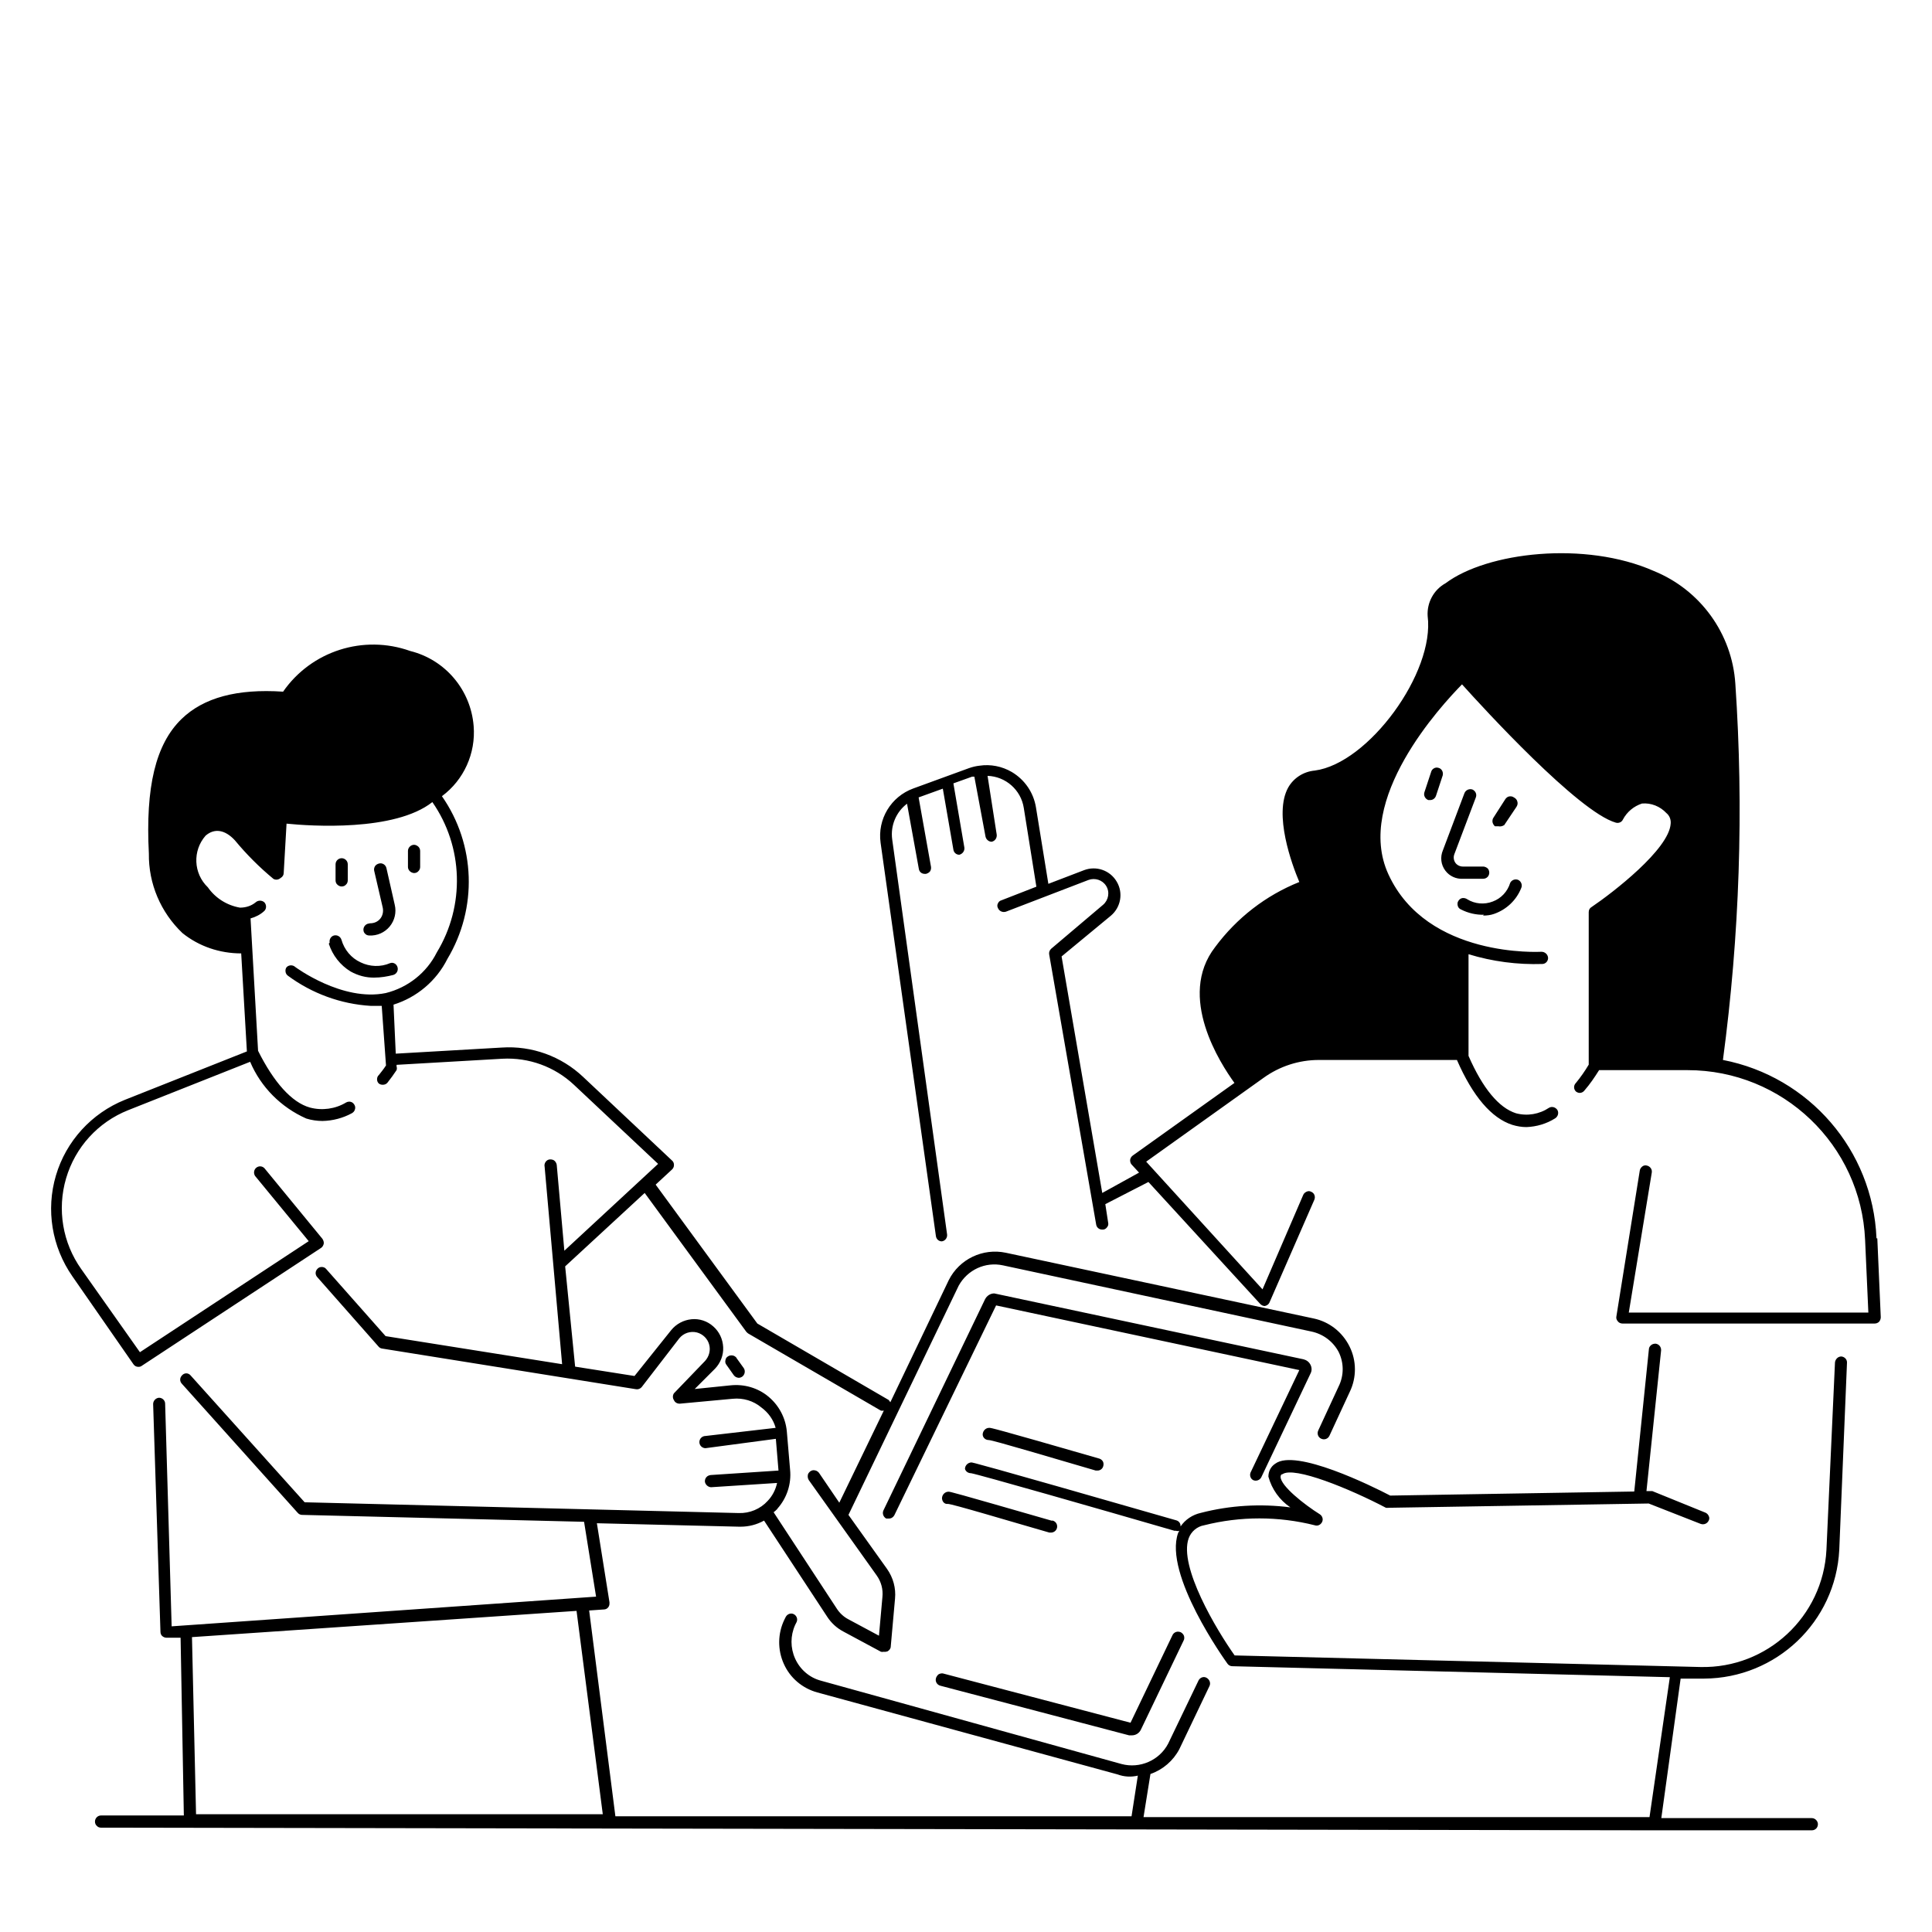
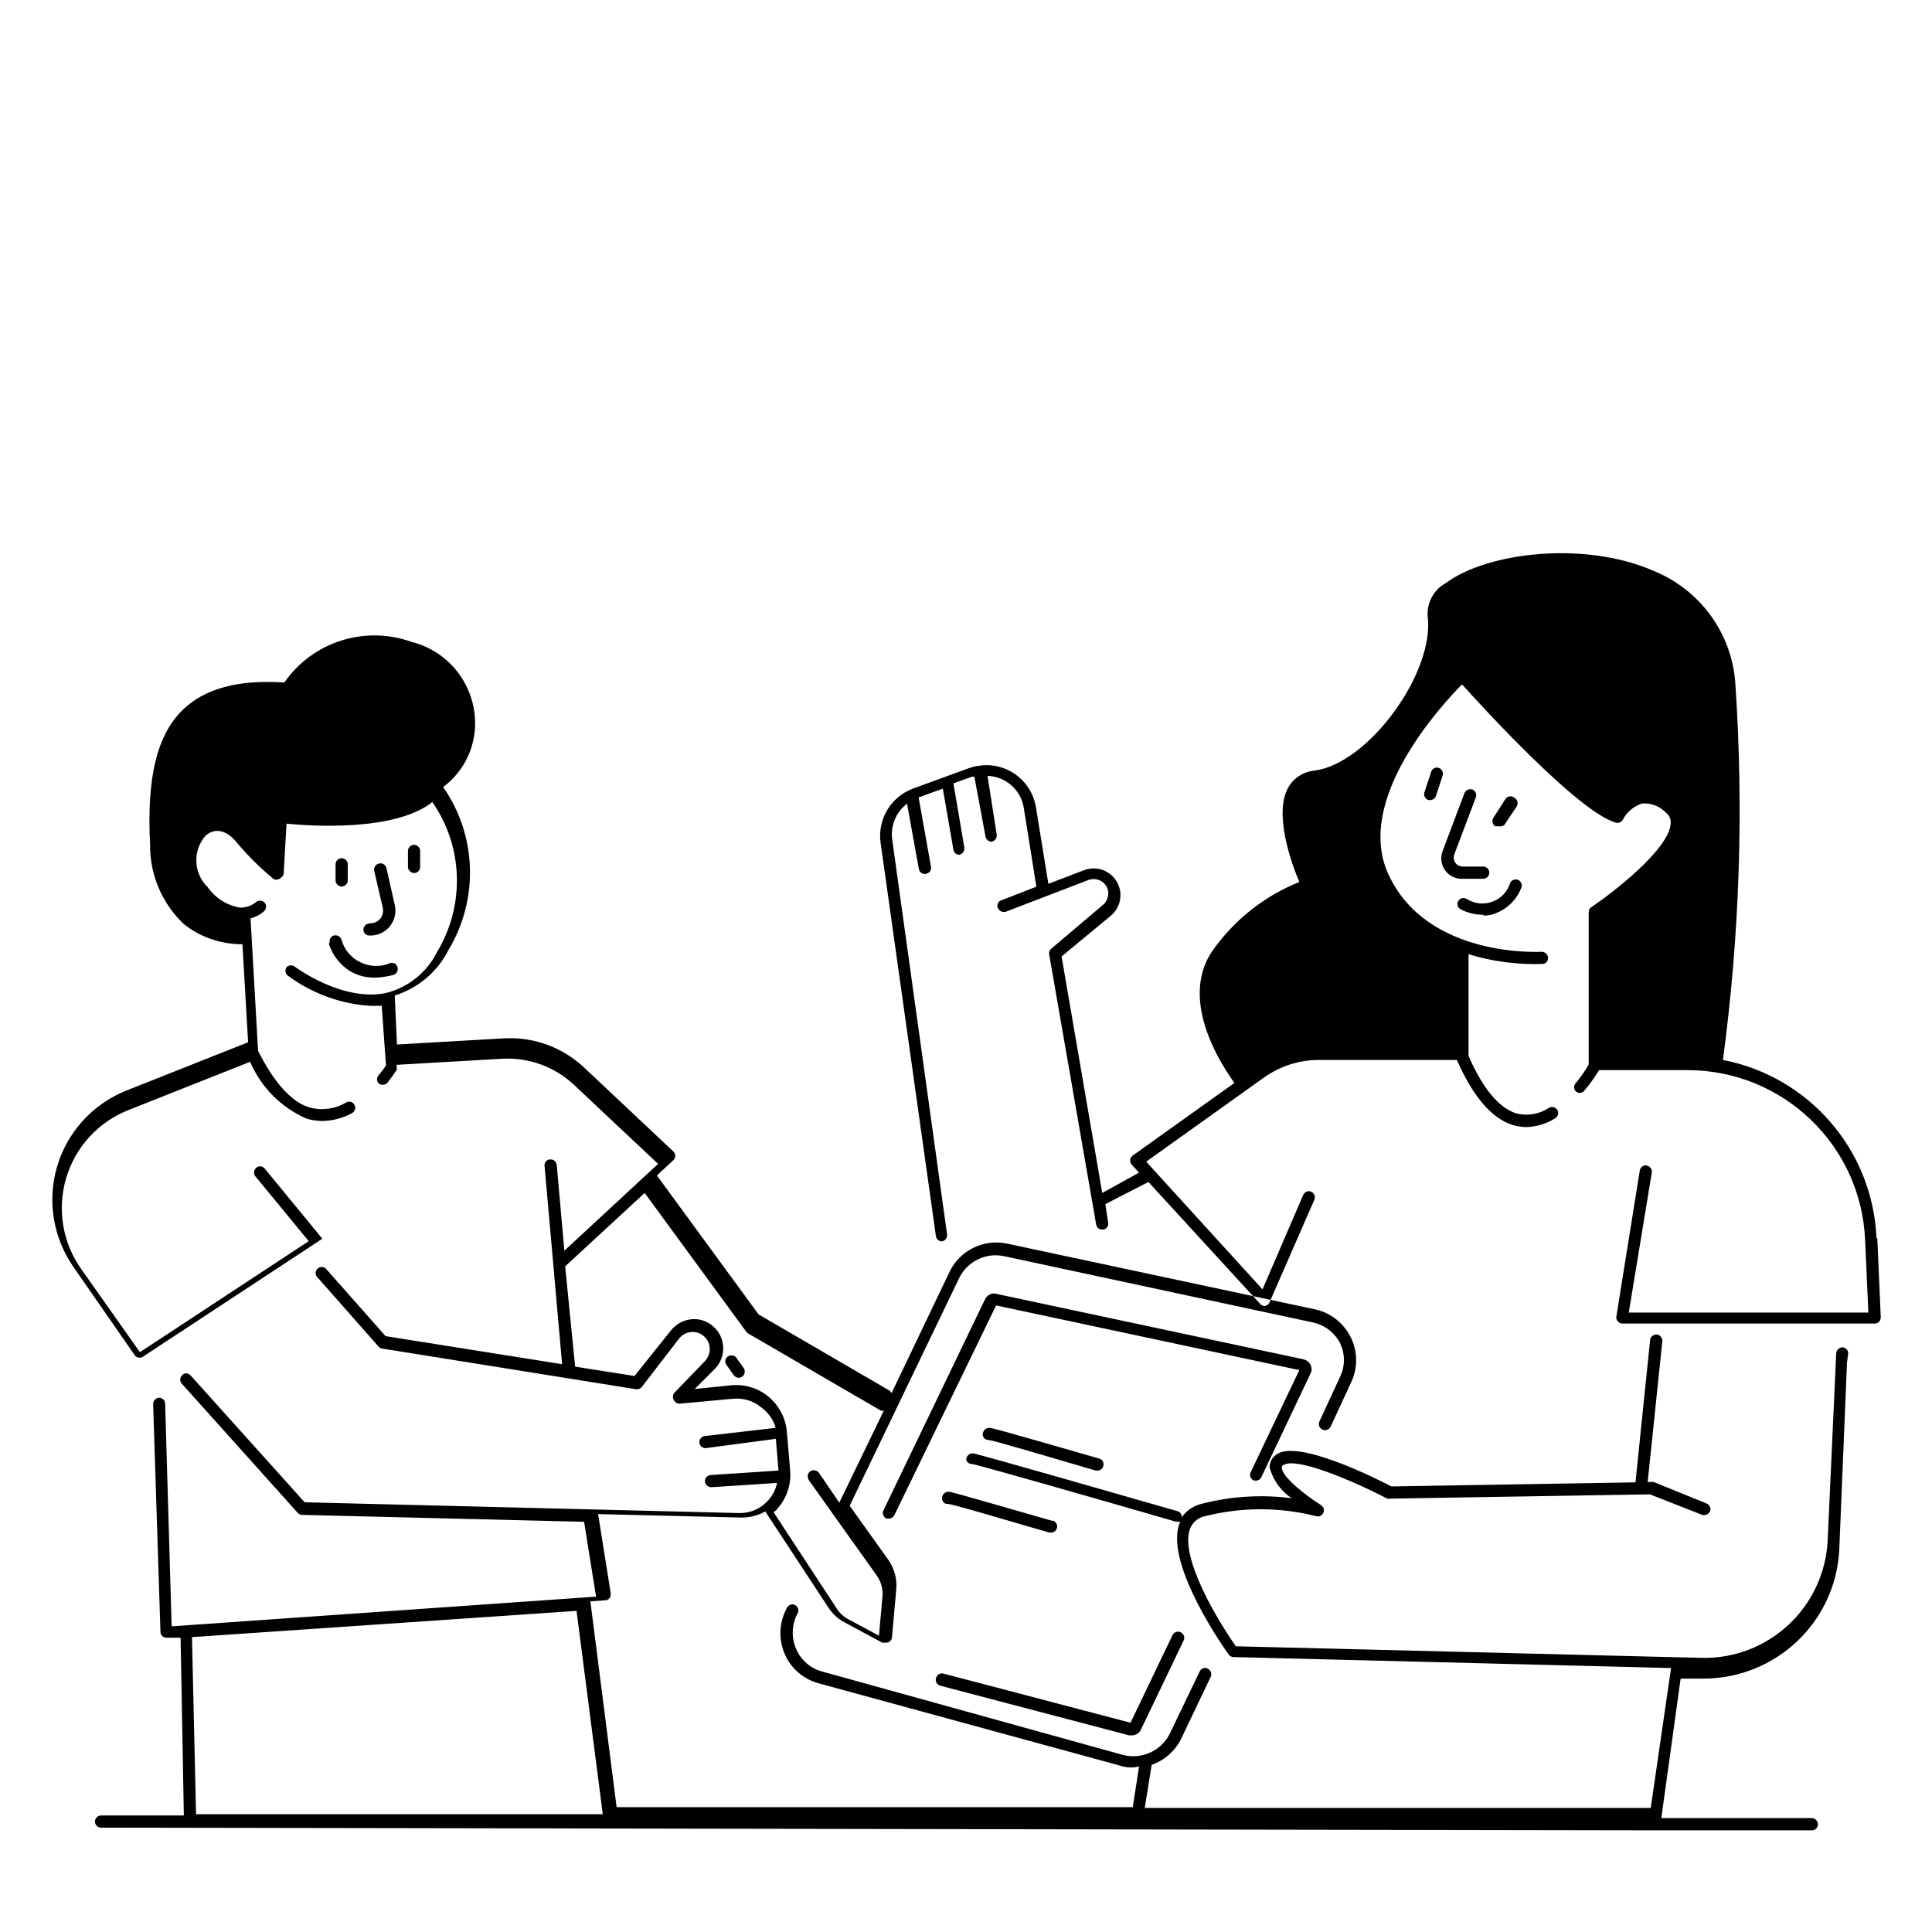
<svg xmlns="http://www.w3.org/2000/svg" id="Calque_1" version="1.1" viewBox="0 0 95 95">
-   <path d="M46.38,82.29l9.21,2.42,2.06-4.3c.03-.07.09-.13.17-.16.08-.03.16-.02.24.01.07.04.13.1.16.18.02.08.02.16-.02.23l-2.1,4.38c-.08.17-.25.28-.44.28h-.14l-9.28-2.44c-.16-.04-.26-.2-.22-.36.02-.08.07-.15.13-.2.07-.04.16-.06.24-.04h-.01ZM36.22,66.77c-.05-.06-.12-.11-.2-.12s-.16,0-.23.05c-.07.04-.11.11-.12.19-.02.08,0,.16.05.22l.36.51c.06.08.14.12.24.13.06,0,.12-.02.18-.06.13-.1.16-.29.07-.42l-.36-.5h0ZM17.1,43.29v-.79h0c0-.17-.14-.3-.3-.3s-.3.13-.3.3v.79c0,.08.03.16.09.21.06.06.14.09.21.09.08,0,.16-.03.21-.09.06-.05.09-.13.09-.21h0ZM20.66,42.64v-.79h0c0-.09-.03-.16-.09-.22-.06-.05-.13-.09-.21-.09-.16,0-.3.14-.3.3v.79c0,.16.14.29.3.3.08,0,.16-.03.21-.09.06-.06.09-.13.09-.21h0ZM18.17,45.41h0c-.16,0-.29.13-.3.29,0,.08.02.16.08.21.05.06.13.09.21.09.38.02.75-.14,1-.44s.34-.7.25-1.07l-.41-1.81h0c-.04-.16-.2-.26-.36-.22-.08.02-.15.06-.2.13-.04.07-.06.15-.04.23l.42,1.81h0c.04.19,0,.39-.12.54s-.3.23-.5.23h-.04.01ZM16.17,46.41h0c.18.56.56,1.05,1.07,1.36.36.2.76.31,1.17.3.31,0,.62-.05.93-.13.16-.05.25-.21.21-.37-.02-.08-.07-.15-.14-.19-.07-.04-.15-.05-.23-.02-.46.2-1,.18-1.45-.04-.46-.21-.8-.62-.94-1.11-.05-.16-.21-.25-.37-.21-.15.04-.24.2-.21.35l-.04.05h0ZM61.62,72.78c.15.07.33,0,.4-.14l2.42-5.1c.07-.13.07-.29,0-.43s-.19-.23-.34-.27l-15.21-3.24c-.19,0-.36.11-.45.28l-5,10.39c-.07.15,0,.33.14.4h.13c.12,0,.22-.07.27-.17l5-10.31,14.91,3.18-2.38,5c-.04.07-.05.15-.03.23.02.08.07.14.14.18h0ZM48.64,70.21c-.17,0-.31.14-.32.32,0,.07.03.15.09.2.05.05.13.08.21.08.2,0,3.26.92,5.26,1.5h.09c.13,0,.25-.09.28-.22.02-.07.02-.16-.02-.23s-.11-.12-.18-.14c-5.23-1.51-5.32-1.51-5.4-1.51h0ZM51.73,74.78c-4.93-1.42-5-1.43-5.09-1.43-.17,0-.31.14-.32.31,0,.17.12.31.28.29s3.08.86,5,1.41h.08c.15,0,.28-.11.3-.26s-.07-.29-.22-.33h-.03ZM90.82,67l-.38,9.21c-.18,3.54-3.1,6.31-6.64,6.33h-1.16l-.95,6.86h7.4c.16,0,.3.14.3.3,0,.17-.13.3-.3.3h-7.78l-76.34-.13c-.08,0-.16-.03-.21-.09-.06-.05-.09-.13-.09-.21,0-.16.13-.3.3-.3h4.07l-.16-8.74h-.69c-.08,0-.15-.03-.21-.08s-.09-.13-.09-.21l-.36-11.2h0c0-.16.13-.3.29-.31.16,0,.3.13.3.29l.32,10.95,20.87-1.46-.59-3.68-13.87-.34c-.08,0-.16-.04-.21-.1l-5.69-6.34h0c-.12-.12-.12-.3,0-.42.05-.06.13-.1.21-.1s.16.04.21.1l5.61,6.24,21.34.53c.54.02,1.07-.2,1.43-.6.23-.24.39-.55.46-.88l-3.25.21c-.15-.01-.28-.13-.3-.28,0-.08.02-.16.08-.22.05-.06.13-.09.21-.1l3.33-.22-.13-1.56-3.46.46c-.16,0-.3-.13-.3-.3s.14-.3.3-.3l3.45-.4c-.11-.4-.36-.75-.7-1-.39-.33-.9-.48-1.41-.43l-2.59.24c-.12.01-.25-.05-.3-.17-.07-.1-.07-.24,0-.34l1.53-1.59c.2-.22.28-.53.2-.81-.08-.29-.31-.51-.6-.59-.32-.08-.66.03-.87.29l-1.85,2.4c-.07.08-.18.12-.28.1l-12.49-2c-.07-.01-.13-.05-.17-.1l-3-3.4c-.12-.12-.12-.3,0-.42.05-.06.13-.09.21-.09s.16.03.21.09l2.93,3.31,8.68,1.38-.86-9.71h0c-.02-.08,0-.17.05-.24.05-.07.13-.12.22-.12s.18.02.24.09.09.15.09.23l.37,4.17,4.61-4.27-4.14-3.89c-.95-.89-2.22-1.35-3.52-1.28l-5.2.3v.08c.02.06.02.12,0,.18-.14.21-.29.42-.45.62-.06.07-.14.1-.23.1-.07,0-.14-.02-.19-.06-.06-.05-.09-.13-.09-.21s.03-.16.09-.21c.12-.15.24-.3.35-.47l-.21-2.93h-.55c-1.47-.09-2.88-.61-4.06-1.48-.07-.05-.11-.12-.12-.2s0-.16.06-.23c.12-.11.3-.11.42,0,0,0,2.31,1.72,4.45,1.28,1.09-.27,2.01-1,2.51-2,1.39-2.29,1.31-5.19-.22-7.39-1.85,1.46-6,1.18-7.17,1.06l-.14,2.43h0c0,.1-.06.19-.15.24-.1.09-.23.11-.35.05-.69-.57-1.33-1.21-1.9-1.9-.48-.52-1-.61-1.44-.23-.65.74-.6,1.86.11,2.54.37.53.94.89,1.58,1,.28,0,.55-.08.77-.26.12-.11.31-.11.43,0,.11.12.11.31,0,.42-.19.18-.43.3-.68.37l.37,6.51c.77,1.54,1.65,2.54,2.55,2.79.6.16,1.25.07,1.78-.25.07-.04.16-.05.23-.03.08.02.14.08.18.15s.05.15.02.23c-.02.08-.08.14-.15.18-.44.24-.94.37-1.44.38-.27,0-.54-.04-.8-.12-1.24-.55-2.23-1.54-2.76-2.79l-6,2.38c-1.48.59-2.6,1.82-3.05,3.35s-.17,3.18.75,4.47l2.88,4.08,8.3-5.46-2.64-3.21c-.08-.13-.06-.3.06-.4.12-.1.29-.09.4.02l2.85,3.47h0c.05.07.08.16.07.24-.02.09-.06.16-.13.21l-8.82,5.8h0c-.05.04-.11.05-.17.05-.1,0-.19-.05-.24-.13l-3-4.32c-1.01-1.45-1.31-3.27-.81-4.96s1.75-3.06,3.39-3.72l6-2.38-.28-4.82c-1.05,0-2.07-.34-2.89-1-1.07-1.02-1.67-2.43-1.65-3.91-.17-3.27.33-5.37,1.6-6.61,1.09-1.06,2.74-1.5,5-1.35,1.39-2,3.95-2.82,6.25-2,1.73.43,2.98,1.92,3.12,3.69.11,1.34-.48,2.65-1.56,3.45,1.66,2.38,1.76,5.51.27,8-.54,1.08-1.5,1.89-2.65,2.25l.11,2.41,5.21-.3c1.48-.1,2.93.43,4,1.44l4.38,4.12c.06.05.09.13.09.21,0,.09-.03.16-.09.22l-.81.75,5,6.83,6.46,3.76s.05.07.08.11l2.87-6c.52-1.04,1.68-1.59,2.81-1.35l15.13,3.23c.77.16,1.42.67,1.77,1.38.35.7.35,1.53.01,2.23l-1,2.16c-.07.15-.25.22-.41.14-.15-.07-.21-.25-.14-.4l1-2.16c.27-.54.27-1.17,0-1.71-.28-.52-.77-.88-1.35-1l-15.15-3.25c-.87-.19-1.75.22-2.18,1l-5.42,11.27,1.9,2.66c.3.43.44.94.39,1.46l-.21,2.35h0c0,.1-.07.19-.16.24-.06.02-.12.03-.18.02-.05.01-.09.01-.14,0l-1.86-1c-.32-.17-.59-.42-.79-.73l-3.1-4.72c-.36.2-.75.3-1.16.3h-.06l-7-.17.62,3.89c0,.09,0,.17-.06.24-.05.07-.13.11-.22.11l-.72.05,1.29,10.12h25.38l.31-2c-.33.08-.68.06-1-.06l-14.76-4.03c-.73-.2-1.34-.71-1.65-1.41-.31-.69-.3-1.49.03-2.17l.07-.14c.08-.14.25-.2.39-.13s.21.24.14.39l-.07.14c-.24.53-.24,1.13,0,1.66.24.53.7.93,1.26,1.08l14.79,4.1h0c.9.24,1.86-.18,2.29-1l1.5-3.12c.08-.14.25-.2.39-.12s.21.24.15.39l-1.49,3.12h0c-.3.57-.81,1.01-1.42,1.22l-.34,2.12h24.88l1-6.88-21.52-.54h0c-.09,0-.18-.05-.23-.12-.13-.18-3.15-4.4-2.43-6.43l.06-.11c-.05.02-.11.02-.16,0h-.08c-3.83-1.11-9.63-2.77-10-2.83-.14,0-.26-.08-.3-.21,0-.17.14-.31.31-.32.06,0,.17,0,10.09,2.85.13.04.21.16.2.3.23-.34.59-.58,1-.67,1.43-.37,2.93-.46,4.4-.27-.53-.36-.91-.89-1.08-1.51,0-.26.12-.5.34-.64,1-.75,4.75,1.1,5.65,1.57l12-.2.72-7c0-.08.05-.15.11-.2s.14-.07.22-.07c.16.02.28.16.27.33l-.72,6.92h.29l2.61,1.06h0c.07.03.13.09.16.16.04.07.04.16,0,.23-.07.15-.24.22-.4.16l-2.55-1-12.77.21s-.1.01-.15,0c-1.77-.93-4.52-2.06-5.09-1.65-.08,0-.09.09-.09.13,0,.44,1.16,1.36,1.93,1.84.12.08.18.24.11.38s-.22.21-.36.16c-1.79-.45-3.66-.45-5.44,0-.35.06-.64.31-.76.64-.5,1.39,1.38,4.52,2.26,5.76l22.91.57h0c3.28.07,6.02-2.48,6.19-5.76l.42-9.22h0c.02-.16.15-.29.31-.29.14.01.27.12.28.27v.05-.02ZM38.21,74.21c-.05.05-.11.11-.17.15l3.1,4.73h0c.14.22.34.41.57.53l1.51.81.17-1.9h0c.04-.38-.06-.75-.28-1.06l-3.34-4.69h0c-.04-.07-.06-.14-.05-.23,0-.08.06-.15.12-.2.07-.05.15-.07.23-.05.08.01.15.06.2.12l1,1.47,2.19-4.53h0s-.1.02-.15,0l-6.52-3.79s-.07-.05-.09-.08l-5-6.83-3.91,3.61.49,4.93,2.92.46,1.8-2.25c.25-.31.61-.5,1-.54s.78.09,1.07.35c.3.26.47.63.49,1.02s-.13.78-.4,1.06l-1,1,1.76-.18h0c.67-.07,1.34.12,1.86.55s.85,1.05.91,1.72l.16,1.88c.07.7-.16,1.4-.63,1.92h0v.02ZM9.64,89.21h20l-1.29-10-18.91,1.29.2,8.71ZM70.74,37.76c-.08-.03-.16-.02-.23.02s-.12.1-.14.18l-.33,1h0c-.05.16.04.32.19.38h.1c.13,0,.24-.09.28-.21l.33-1c.04-.16-.04-.32-.19-.37h0ZM73.96,40.58l.61-.91c.05-.08.07-.17.04-.26-.02-.09-.09-.16-.17-.2-.07-.05-.14-.06-.22-.05s-.14.06-.19.12l-.59.92c-.05.07-.06.15-.05.23.02.08.06.15.12.2.06,0,.12,0,.17,0,.09.02.19,0,.27-.05h.01ZM92.27,60.88c-.18-4.32-3.31-7.94-7.55-8.76.82-6.13,1.03-12.33.61-18.5-.16-2.46-1.72-4.61-4-5.54-3.39-1.5-8.21-.93-10.25.6h0c-.58.32-.92.95-.88,1.61.36,2.78-2.91,7.25-5.55,7.6-.55.05-1.04.36-1.31.84-.72,1.31.18,3.77.55,4.64-1.65.66-3.08,1.77-4.14,3.2-1.89,2.44.27,5.74.95,6.68l-5,3.57h0c-.07.05-.12.13-.13.22,0,.09.02.17.08.23l.36.39-1.81,1-2-11.63,2.42-2h0c.5-.42.62-1.13.29-1.68-.33-.56-1.01-.79-1.61-.56l-1.75.67-.61-3.76h0c-.12-.73-.55-1.36-1.19-1.74-.48-.28-1.04-.39-1.58-.31-.18.02-.35.06-.52.12l-2.74,1c-1.1.4-1.77,1.51-1.61,2.67l2.72,19.34c.02.15.14.26.29.26.16-.02.28-.17.26-.34l-2.7-19.43c-.09-.67.19-1.34.73-1.75l.58,3.2h0c.02.15.14.25.29.25h.06c.08-.02.15-.06.2-.12.04-.06.06-.14.05-.22l-.61-3.42,1.19-.43.52,3c.02.14.14.25.29.25.16-.04.27-.19.25-.35l-.54-3.16.92-.33h.11l.55,2.95c.03.14.16.25.3.25.16-.03.27-.18.25-.35l-.45-2.89h0c.89.03,1.64.69,1.78,1.57l.62,3.88-1.72.67h0c-.08.02-.14.08-.17.15-.04.07-.04.16,0,.23.06.15.23.23.39.18l4.06-1.56h0c.32-.12.69,0,.87.29.19.3.12.7-.15.93l-2.55,2.16c-.08.07-.12.18-.1.28l2.31,13.28c.02.14.14.25.29.25h.05c.08,0,.15-.05.2-.12.05-.06.07-.14.05-.22l-.14-.91,2.12-1.09,5.5,6c.06.06.14.1.22.1.1-.02.19-.08.23-.17l2.21-5.06c.06-.15,0-.33-.16-.39-.07-.04-.15-.04-.23,0s-.13.09-.16.16l-2,4.64-5.72-6.28,5.77-4.12h0c.79-.57,1.74-.88,2.72-.88h6.79c.78,1.79,1.7,2.86,2.72,3.19h0c.23.07.46.11.7.11.5-.02.98-.16,1.41-.43.14-.09.19-.27.11-.41-.09-.14-.27-.19-.41-.11-.48.32-1.07.42-1.63.27-.84-.27-1.63-1.22-2.33-2.82v-5c1.18.36,2.4.52,3.63.48.08,0,.16-.04.21-.1.05-.06.08-.14.07-.22-.02-.16-.16-.28-.32-.28-.06,0-5.63.33-7.53-3.81-1.69-3.67,2.59-8.29,3.62-9.34,1.06,1.18,5.72,6.27,7.56,6.8.14.04.29-.02.35-.15.2-.38.54-.66.94-.79.45-.04.89.14,1.2.47.15.12.23.32.21.52-.08,1.26-2.84,3.39-3.89,4.1h0c-.09.05-.14.14-.14.25v7.5c-.19.32-.4.62-.63.9-.12.12-.12.3,0,.42.05.04.12.07.19.07.09,0,.18-.05.23-.12.27-.31.5-.65.72-1h4.35c4.68,0,8.53,3.68,8.73,8.35l.16,3.57h-11.78l1.13-6.88c.03-.17-.09-.32-.25-.35-.08-.02-.16,0-.22.05s-.11.12-.12.2l-1.15,7.17c-.02.09.01.17.07.24.05.07.14.11.23.11h12.4c.08,0,.16-.03.22-.09.05-.06.08-.14.08-.22l-.17-3.88h-.04ZM71.93,43.21h1c.17,0,.3-.13.3-.3,0-.08-.03-.16-.08-.21-.06-.05-.14-.09-.22-.09h-1c-.14,0-.29-.07-.37-.19s-.1-.27-.05-.41l1.06-2.8c.06-.16-.02-.32-.17-.39-.16-.05-.33.03-.39.18l-1.06,2.81h0c-.14.33-.1.71.12,1,.2.27.53.42.86.4ZM72.93,45.02c.18,0,.36-.02.53-.08.61-.21,1.1-.67,1.34-1.27.07-.15,0-.33-.14-.4-.15-.07-.33,0-.4.14-.13.43-.45.77-.86.92-.41.16-.88.12-1.25-.11-.07-.05-.16-.07-.24-.06s-.16.07-.2.14c-.05.07-.05.16-.03.24s.08.15.16.18c.35.18.74.27,1.13.26l-.04.03h0Z" />
+   <path d="M46.38,82.29l9.21,2.42,2.06-4.3c.03-.07.09-.13.17-.16.08-.03.16-.02.24.01.07.04.13.1.16.18.02.08.02.16-.02.23l-2.1,4.38c-.08.17-.25.28-.44.28h-.14l-9.28-2.44c-.16-.04-.26-.2-.22-.36.02-.08.07-.15.13-.2.07-.04.16-.06.24-.04h-.01ZM36.22,66.77c-.05-.06-.12-.11-.2-.12s-.16,0-.23.05c-.07.04-.11.11-.12.19-.02.08,0,.16.05.22l.36.51c.06.08.14.12.24.13.06,0,.12-.02.18-.06.13-.1.16-.29.07-.42l-.36-.5h0ZM17.1,43.29v-.79h0c0-.17-.14-.3-.3-.3s-.3.13-.3.3v.79c0,.08.03.16.09.21.06.06.14.09.21.09.08,0,.16-.03.21-.09.06-.05.09-.13.09-.21h0ZM20.66,42.64v-.79h0c0-.09-.03-.16-.09-.22-.06-.05-.13-.09-.21-.09-.16,0-.3.14-.3.3v.79c0,.16.14.29.3.3.08,0,.16-.03.21-.09.06-.06.09-.13.09-.21h0ZM18.17,45.41h0c-.16,0-.29.13-.3.29,0,.08.02.16.08.21.05.06.13.09.21.09.38.02.75-.14,1-.44s.34-.7.25-1.07l-.41-1.81h0c-.04-.16-.2-.26-.36-.22-.08.02-.15.06-.2.13-.04.07-.06.15-.04.23l.42,1.81h0c.04.19,0,.39-.12.54s-.3.23-.5.23h-.04.01ZM16.17,46.41h0c.18.56.56,1.05,1.07,1.36.36.2.76.31,1.17.3.31,0,.62-.05.93-.13.16-.05.25-.21.21-.37-.02-.08-.07-.15-.14-.19-.07-.04-.15-.05-.23-.02-.46.2-1,.18-1.45-.04-.46-.21-.8-.62-.94-1.11-.05-.16-.21-.25-.37-.21-.15.04-.24.2-.21.35l-.04.05h0ZM61.62,72.78c.15.07.33,0,.4-.14l2.42-5.1c.07-.13.07-.29,0-.43s-.19-.23-.34-.27l-15.21-3.24c-.19,0-.36.11-.45.28l-5,10.39c-.07.15,0,.33.14.4h.13c.12,0,.22-.07.27-.17l5-10.31,14.91,3.18-2.38,5c-.04.07-.05.15-.03.23.02.08.07.14.14.18h0ZM48.64,70.21c-.17,0-.31.14-.32.32,0,.07.03.15.09.2.05.05.13.08.21.08.2,0,3.26.92,5.26,1.5h.09c.13,0,.25-.09.28-.22.02-.07.02-.16-.02-.23s-.11-.12-.18-.14c-5.23-1.51-5.32-1.51-5.4-1.51h0ZM51.73,74.78c-4.93-1.42-5-1.43-5.09-1.43-.17,0-.31.14-.32.31,0,.17.12.31.28.29s3.08.86,5,1.41h.08c.15,0,.28-.11.3-.26s-.07-.29-.22-.33h-.03ZM90.82,67l-.38,9.21c-.18,3.54-3.1,6.31-6.64,6.33h-1.16l-.95,6.86h7.4c.16,0,.3.14.3.3,0,.17-.13.3-.3.3h-7.78l-76.34-.13c-.08,0-.16-.03-.21-.09-.06-.05-.09-.13-.09-.21,0-.16.13-.3.3-.3h4.07l-.16-8.74h-.69c-.08,0-.15-.03-.21-.08s-.09-.13-.09-.21l-.36-11.2h0c0-.16.13-.3.29-.31.16,0,.3.13.3.29l.32,10.95,20.87-1.46-.59-3.68-13.87-.34c-.08,0-.16-.04-.21-.1l-5.69-6.34h0c-.12-.12-.12-.3,0-.42.05-.06.13-.1.21-.1s.16.04.21.1l5.61,6.24,21.34.53c.54.02,1.07-.2,1.43-.6.23-.24.39-.55.46-.88l-3.25.21c-.15-.01-.28-.13-.3-.28,0-.08.02-.16.08-.22.05-.06.13-.09.21-.1l3.33-.22-.13-1.56-3.46.46c-.16,0-.3-.13-.3-.3s.14-.3.3-.3l3.45-.4c-.11-.4-.36-.75-.7-1-.39-.33-.9-.48-1.41-.43l-2.59.24c-.12.01-.25-.05-.3-.17-.07-.1-.07-.24,0-.34l1.53-1.59c.2-.22.28-.53.2-.81-.08-.29-.31-.51-.6-.59-.32-.08-.66.03-.87.29l-1.85,2.4c-.07.08-.18.12-.28.1l-12.49-2c-.07-.01-.13-.05-.17-.1l-3-3.4c-.12-.12-.12-.3,0-.42.05-.06.13-.09.21-.09s.16.03.21.09l2.93,3.31,8.68,1.38-.86-9.71h0c-.02-.08,0-.17.05-.24.05-.07.13-.12.22-.12s.18.02.24.09.09.15.09.23l.37,4.17,4.61-4.27-4.14-3.89c-.95-.89-2.22-1.35-3.52-1.28l-5.2.3v.08c.02.06.02.12,0,.18-.14.21-.29.42-.45.62-.06.07-.14.1-.23.1-.07,0-.14-.02-.19-.06-.06-.05-.09-.13-.09-.21s.03-.16.09-.21c.12-.15.24-.3.35-.47l-.21-2.93h-.55c-1.47-.09-2.88-.61-4.06-1.48-.07-.05-.11-.12-.12-.2s0-.16.06-.23c.12-.11.3-.11.42,0,0,0,2.31,1.72,4.45,1.28,1.09-.27,2.01-1,2.51-2,1.39-2.29,1.31-5.19-.22-7.39-1.85,1.46-6,1.18-7.17,1.06l-.14,2.43h0c0,.1-.06.19-.15.24-.1.09-.23.11-.35.05-.69-.57-1.33-1.21-1.9-1.9-.48-.52-1-.61-1.44-.23-.65.74-.6,1.86.11,2.54.37.53.94.89,1.58,1,.28,0,.55-.08.77-.26.12-.11.31-.11.43,0,.11.12.11.31,0,.42-.19.18-.43.3-.68.37l.37,6.51c.77,1.54,1.65,2.54,2.55,2.79.6.16,1.25.07,1.78-.25.07-.04.16-.05.23-.03.08.02.14.08.18.15s.05.15.02.23c-.02.08-.08.14-.15.18-.44.24-.94.37-1.44.38-.27,0-.54-.04-.8-.12-1.24-.55-2.23-1.54-2.76-2.79l-6,2.38c-1.48.59-2.6,1.82-3.05,3.35s-.17,3.18.75,4.47l2.88,4.08,8.3-5.46-2.64-3.21c-.08-.13-.06-.3.06-.4.12-.1.29-.09.4.02l2.85,3.47h0l-8.82,5.8h0c-.05.04-.11.05-.17.05-.1,0-.19-.05-.24-.13l-3-4.32c-1.01-1.45-1.31-3.27-.81-4.96s1.75-3.06,3.39-3.72l6-2.38-.28-4.82c-1.05,0-2.07-.34-2.89-1-1.07-1.02-1.67-2.43-1.65-3.91-.17-3.27.33-5.37,1.6-6.61,1.09-1.06,2.74-1.5,5-1.35,1.39-2,3.95-2.82,6.25-2,1.73.43,2.98,1.92,3.12,3.69.11,1.34-.48,2.65-1.56,3.45,1.66,2.38,1.76,5.51.27,8-.54,1.08-1.5,1.89-2.65,2.25l.11,2.41,5.21-.3c1.48-.1,2.93.43,4,1.44l4.38,4.12c.06.05.09.13.09.21,0,.09-.03.16-.09.22l-.81.75,5,6.83,6.46,3.76s.05.07.08.11l2.87-6c.52-1.04,1.68-1.59,2.81-1.35l15.13,3.23c.77.16,1.42.67,1.77,1.38.35.7.35,1.53.01,2.23l-1,2.16c-.07.15-.25.22-.41.14-.15-.07-.21-.25-.14-.4l1-2.16c.27-.54.27-1.17,0-1.71-.28-.52-.77-.88-1.35-1l-15.15-3.25c-.87-.19-1.75.22-2.18,1l-5.42,11.27,1.9,2.66c.3.43.44.94.39,1.46l-.21,2.35h0c0,.1-.07.19-.16.24-.06.02-.12.03-.18.02-.05.01-.09.01-.14,0l-1.86-1c-.32-.17-.59-.42-.79-.73l-3.1-4.72c-.36.2-.75.3-1.16.3h-.06l-7-.17.62,3.89c0,.09,0,.17-.06.24-.05.07-.13.11-.22.11l-.72.05,1.29,10.12h25.38l.31-2c-.33.08-.68.06-1-.06l-14.76-4.03c-.73-.2-1.34-.71-1.65-1.41-.31-.69-.3-1.49.03-2.17l.07-.14c.08-.14.25-.2.39-.13s.21.24.14.39l-.07.14c-.24.53-.24,1.13,0,1.66.24.53.7.93,1.26,1.08l14.79,4.1h0c.9.24,1.86-.18,2.29-1l1.5-3.12c.08-.14.25-.2.39-.12s.21.24.15.39l-1.49,3.12h0c-.3.57-.81,1.01-1.42,1.22l-.34,2.12h24.88l1-6.88-21.52-.54h0c-.09,0-.18-.05-.23-.12-.13-.18-3.15-4.4-2.43-6.43l.06-.11c-.05.02-.11.02-.16,0h-.08c-3.83-1.11-9.63-2.77-10-2.83-.14,0-.26-.08-.3-.21,0-.17.14-.31.31-.32.06,0,.17,0,10.09,2.85.13.04.21.16.2.3.23-.34.59-.58,1-.67,1.43-.37,2.93-.46,4.4-.27-.53-.36-.91-.89-1.08-1.51,0-.26.12-.5.34-.64,1-.75,4.75,1.1,5.65,1.57l12-.2.72-7c0-.08.05-.15.11-.2s.14-.07.22-.07c.16.02.28.16.27.33l-.72,6.92h.29l2.61,1.06h0c.07.03.13.09.16.16.04.07.04.16,0,.23-.07.15-.24.22-.4.16l-2.55-1-12.77.21s-.1.01-.15,0c-1.77-.93-4.52-2.06-5.09-1.65-.08,0-.09.09-.09.13,0,.44,1.16,1.36,1.93,1.84.12.08.18.24.11.38s-.22.21-.36.16c-1.79-.45-3.66-.45-5.44,0-.35.06-.64.31-.76.64-.5,1.39,1.38,4.52,2.26,5.76l22.91.57h0c3.28.07,6.02-2.48,6.19-5.76l.42-9.22h0c.02-.16.15-.29.31-.29.14.01.27.12.28.27v.05-.02ZM38.21,74.21c-.05.05-.11.11-.17.15l3.1,4.73h0c.14.22.34.41.57.53l1.51.81.17-1.9h0c.04-.38-.06-.75-.28-1.06l-3.34-4.69h0c-.04-.07-.06-.14-.05-.23,0-.08.06-.15.12-.2.07-.05.15-.07.23-.05.08.01.15.06.2.12l1,1.47,2.19-4.53h0s-.1.02-.15,0l-6.52-3.79s-.07-.05-.09-.08l-5-6.83-3.91,3.61.49,4.93,2.92.46,1.8-2.25c.25-.31.61-.5,1-.54s.78.09,1.07.35c.3.26.47.63.49,1.02s-.13.78-.4,1.06l-1,1,1.76-.18h0c.67-.07,1.34.12,1.86.55s.85,1.05.91,1.72l.16,1.88c.07.7-.16,1.4-.63,1.92h0v.02ZM9.64,89.21h20l-1.29-10-18.91,1.29.2,8.71ZM70.74,37.76c-.08-.03-.16-.02-.23.02s-.12.1-.14.18l-.33,1h0c-.05.16.04.32.19.38h.1c.13,0,.24-.09.28-.21l.33-1c.04-.16-.04-.32-.19-.37h0ZM73.96,40.58l.61-.91c.05-.08.07-.17.04-.26-.02-.09-.09-.16-.17-.2-.07-.05-.14-.06-.22-.05s-.14.06-.19.12l-.59.92c-.05.07-.06.15-.05.23.02.08.06.15.12.2.06,0,.12,0,.17,0,.09.02.19,0,.27-.05h.01ZM92.27,60.88c-.18-4.32-3.31-7.94-7.55-8.76.82-6.13,1.03-12.33.61-18.5-.16-2.46-1.72-4.61-4-5.54-3.39-1.5-8.21-.93-10.25.6h0c-.58.32-.92.95-.88,1.61.36,2.78-2.91,7.25-5.55,7.6-.55.05-1.04.36-1.31.84-.72,1.31.18,3.77.55,4.64-1.65.66-3.08,1.77-4.14,3.2-1.89,2.44.27,5.74.95,6.68l-5,3.57h0c-.07.05-.12.13-.13.22,0,.09.02.17.08.23l.36.39-1.81,1-2-11.63,2.42-2h0c.5-.42.62-1.13.29-1.68-.33-.56-1.01-.79-1.61-.56l-1.75.67-.61-3.76h0c-.12-.73-.55-1.36-1.19-1.74-.48-.28-1.04-.39-1.58-.31-.18.02-.35.06-.52.12l-2.74,1c-1.1.4-1.77,1.51-1.61,2.67l2.72,19.34c.02.15.14.26.29.26.16-.02.28-.17.26-.34l-2.7-19.43c-.09-.67.19-1.34.73-1.75l.58,3.2h0c.02.15.14.25.29.25h.06c.08-.02.15-.06.2-.12.04-.06.06-.14.05-.22l-.61-3.42,1.19-.43.52,3c.02.14.14.25.29.25.16-.04.27-.19.25-.35l-.54-3.16.92-.33h.11l.55,2.95c.03.14.16.25.3.25.16-.03.27-.18.25-.35l-.45-2.89h0c.89.03,1.64.69,1.78,1.57l.62,3.88-1.72.67h0c-.08.02-.14.08-.17.15-.04.07-.04.16,0,.23.06.15.23.23.39.18l4.06-1.56h0c.32-.12.69,0,.87.29.19.3.12.7-.15.93l-2.55,2.16c-.08.07-.12.18-.1.28l2.31,13.28c.02.14.14.25.29.25h.05c.08,0,.15-.05.2-.12.05-.06.07-.14.05-.22l-.14-.91,2.12-1.09,5.5,6c.06.06.14.1.22.1.1-.02.19-.08.23-.17l2.21-5.06c.06-.15,0-.33-.16-.39-.07-.04-.15-.04-.23,0s-.13.09-.16.16l-2,4.64-5.72-6.28,5.77-4.12h0c.79-.57,1.74-.88,2.72-.88h6.79c.78,1.79,1.7,2.86,2.72,3.19h0c.23.07.46.11.7.11.5-.02.98-.16,1.41-.43.14-.09.19-.27.11-.41-.09-.14-.27-.19-.41-.11-.48.32-1.07.42-1.63.27-.84-.27-1.63-1.22-2.33-2.82v-5c1.18.36,2.4.52,3.63.48.08,0,.16-.04.21-.1.05-.06.08-.14.07-.22-.02-.16-.16-.28-.32-.28-.06,0-5.63.33-7.53-3.81-1.69-3.67,2.59-8.29,3.62-9.34,1.06,1.18,5.72,6.27,7.56,6.8.14.04.29-.02.35-.15.2-.38.54-.66.94-.79.45-.04.89.14,1.2.47.15.12.23.32.21.52-.08,1.26-2.84,3.39-3.89,4.1h0c-.09.05-.14.14-.14.25v7.5c-.19.32-.4.62-.63.9-.12.12-.12.3,0,.42.05.04.12.07.19.07.09,0,.18-.05.23-.12.27-.31.5-.65.72-1h4.35c4.68,0,8.53,3.68,8.73,8.35l.16,3.57h-11.78l1.13-6.88c.03-.17-.09-.32-.25-.35-.08-.02-.16,0-.22.05s-.11.12-.12.2l-1.15,7.17c-.02.09.01.17.07.24.05.07.14.11.23.11h12.4c.08,0,.16-.03.22-.09.05-.06.08-.14.08-.22l-.17-3.88h-.04ZM71.93,43.21h1c.17,0,.3-.13.3-.3,0-.08-.03-.16-.08-.21-.06-.05-.14-.09-.22-.09h-1c-.14,0-.29-.07-.37-.19s-.1-.27-.05-.41l1.06-2.8c.06-.16-.02-.32-.17-.39-.16-.05-.33.03-.39.18l-1.06,2.81h0c-.14.33-.1.71.12,1,.2.27.53.42.86.4ZM72.93,45.02c.18,0,.36-.02.53-.08.61-.21,1.1-.67,1.34-1.27.07-.15,0-.33-.14-.4-.15-.07-.33,0-.4.14-.13.43-.45.77-.86.92-.41.16-.88.12-1.25-.11-.07-.05-.16-.07-.24-.06s-.16.07-.2.14c-.05.07-.05.16-.03.24s.08.15.16.18c.35.18.74.27,1.13.26l-.04.03h0Z" />
</svg>